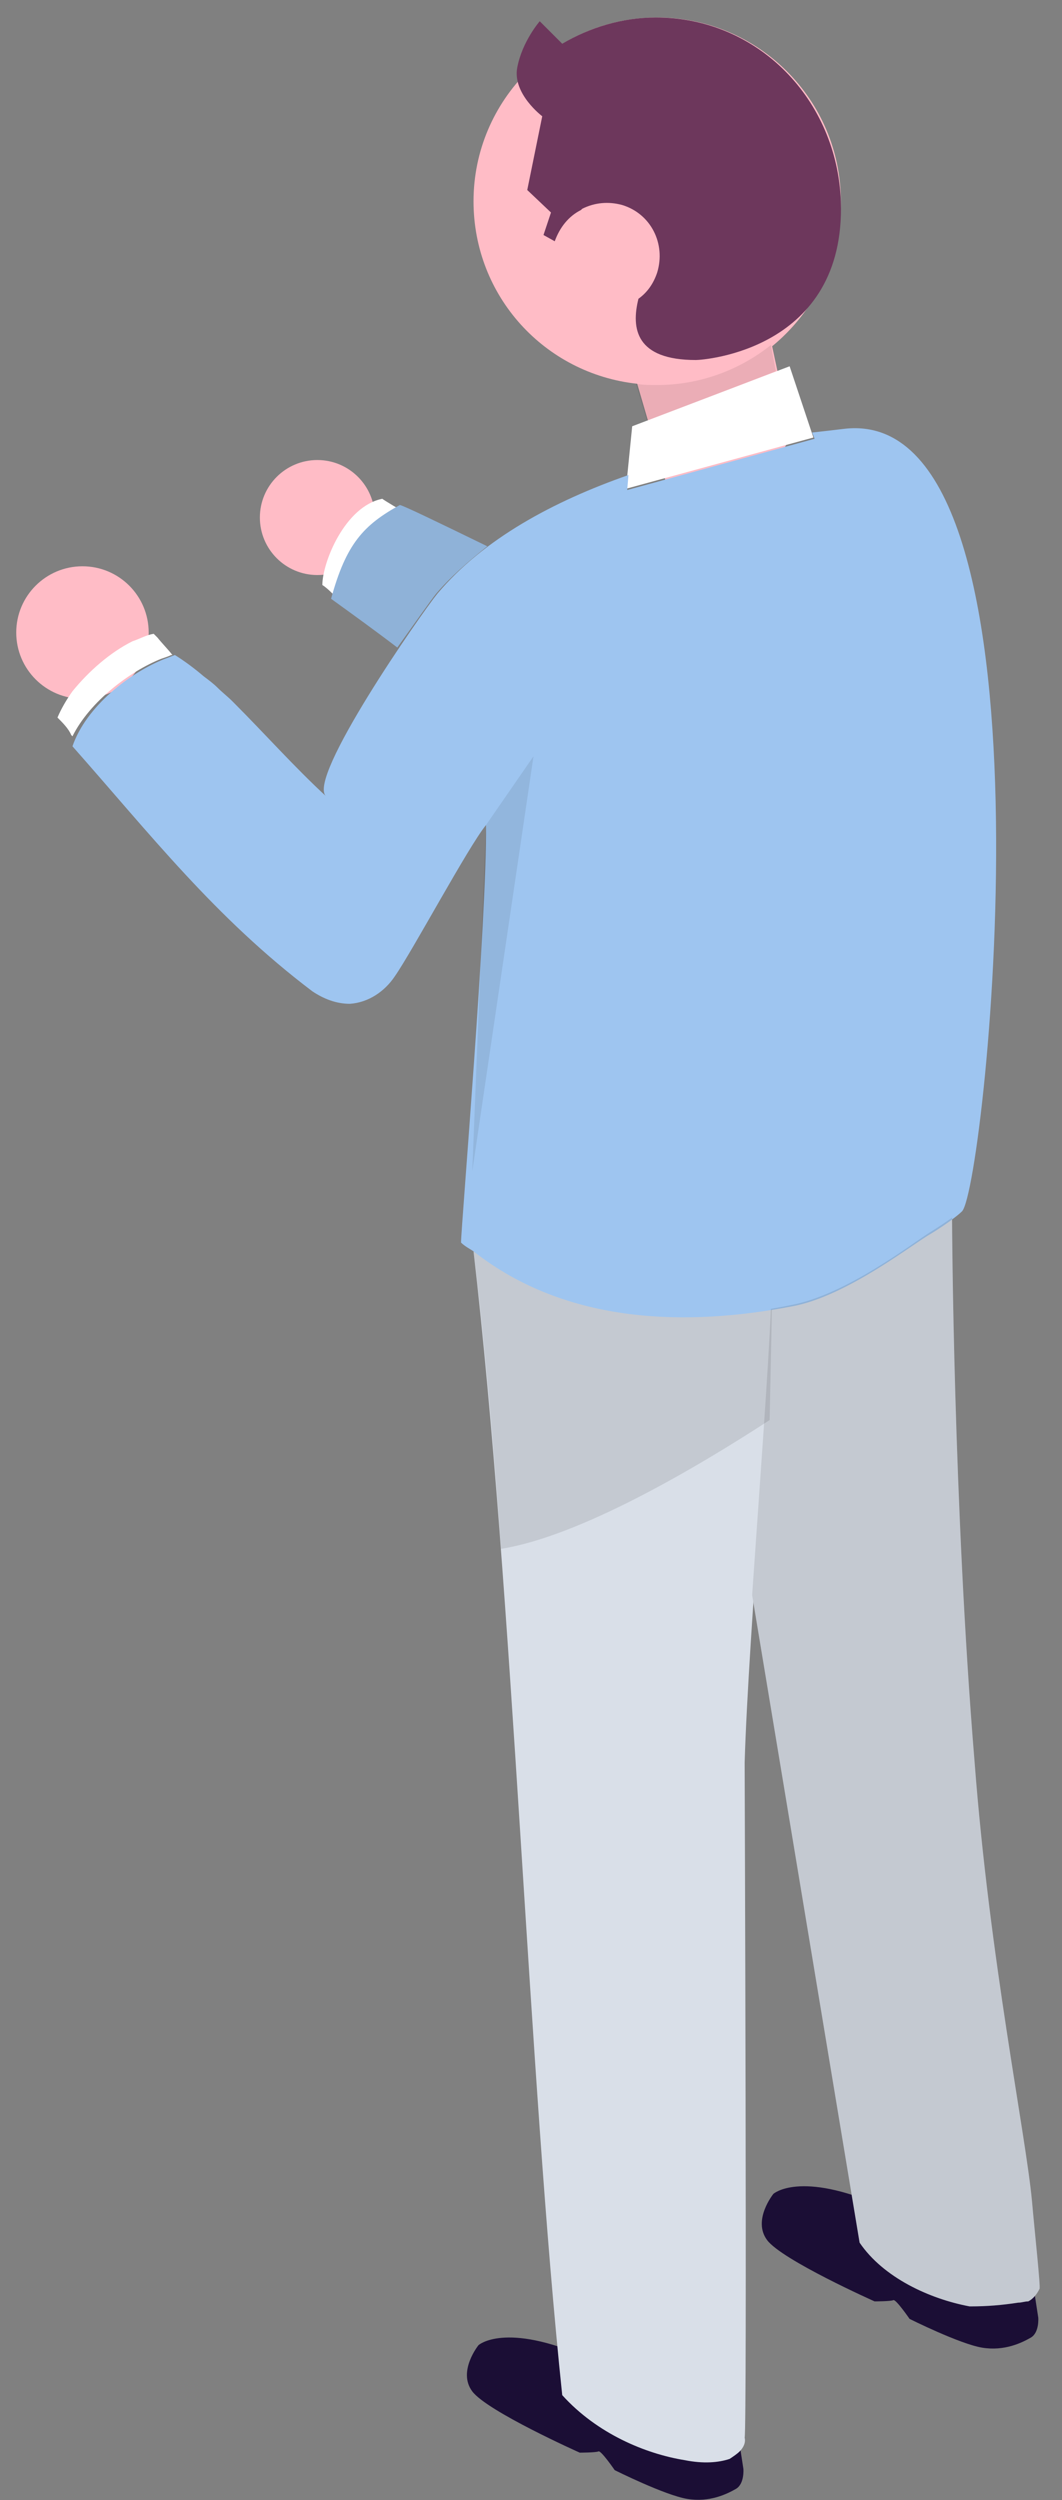
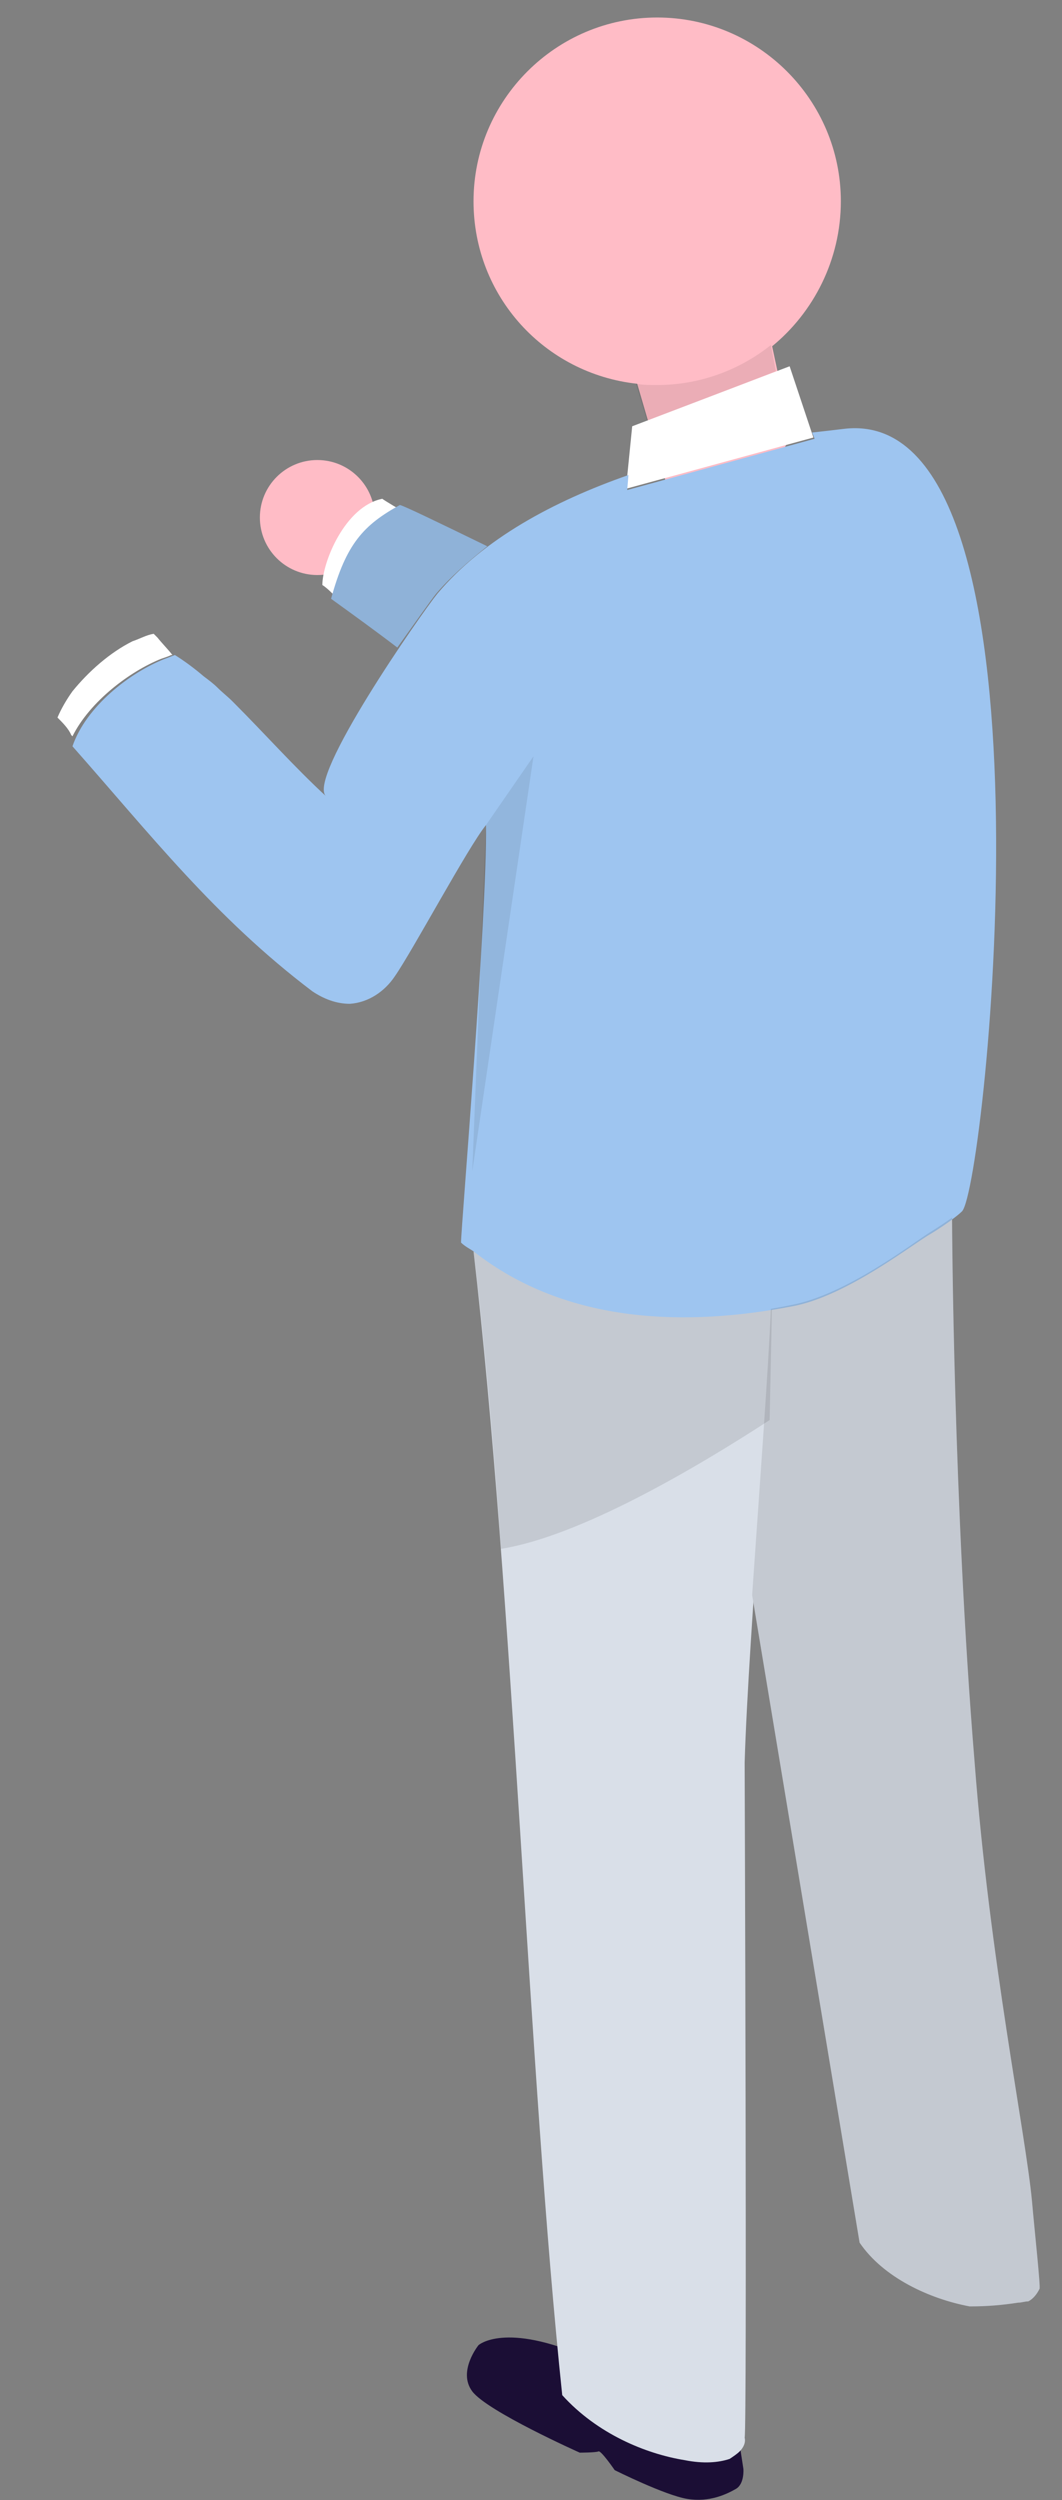
<svg xmlns="http://www.w3.org/2000/svg" x="0px" y="0px" width="85px" height="200px" viewBox="0 0 85 200" style="enable-background:new 0 0 85 200;" xml:space="preserve">
  <rect x="0" y="0" width="85" height="200" fill="#808080" stroke="none" />
  <style type="text/css">
	.st0{fill:#FFBCC6;}
	.st1{fill:#1B0E35;}
	.st2{fill:#D9DFE8;}
	.st3{opacity:0.1;}
	.st4{opacity:8.000000e-02;}
	.st5{fill:#6D375C;}
	.st6{fill:#FFFFFF;}
	.st7{fill:#9EC5F0;}
</style>
  <g id="Cffbcc6">
    <circle class="st0" cx="25.4" cy="41.4" r="4.6" />
-     <circle class="st0" cx="6.6" cy="50.6" r="5.3" />
    <path class="st0" d="M67.3,16.1c0-8.1-6.6-14.7-14.7-14.7c-8.1,0-14.7,6.6-14.7,14.7c0,7.6,5.7,13.8,13.1,14.6l2.4,8.2    c0.3,0.9,1.1,1.6,2.1,1.5c3.5-0.1,6.6-2.4,7.8-5.7l-1.5-7C65.1,25,67.3,20.8,67.3,16.1z" />
  </g>
  <g id="C1b0e35">
-     <path class="st1" d="M82.3,180.2l0.8,5.2c0,0,0.1,1.2-0.6,1.6c-0.7,0.4-2.1,1.1-3.9,0.8s-5.8-2.3-5.8-2.3s-1.1-1.6-1.3-1.5    c-0.2,0.1-1.5,0.1-1.5,0.1s-7.4-3.3-8.6-4.9c-1.2-1.6,0.5-3.7,0.5-3.7s2.1-1.9,8.7,1C77.4,179.5,82.3,180.2,82.3,180.2z" />
    <path class="st1" d="M58.7,192.3l0.8,5.2c0,0,0.1,1.2-0.6,1.6c-0.7,0.4-2.1,1.1-3.9,0.8c-1.8-0.3-5.8-2.3-5.8-2.3s-1.1-1.6-1.3-1.5    c-0.2,0.1-1.5,0.1-1.5,0.1s-7.4-3.3-8.6-4.9c-1.2-1.6,0.5-3.7,0.5-3.7s2.1-1.9,8.7,1C53.8,191.5,58.7,192.3,58.7,192.3z" />
  </g>
  <g id="Cd9dfe8">
    <path class="st2" d="M49.4,104.3c3.1,0.3,6.1,0,9-0.6c1.2-0.3,2.4-0.6,3.5-0.9c0,5.2-2,28-2.3,38.2c0,0.5,0.2,53.2,0,54    c0.1,0.4-0.1,0.8-0.4,1.1c-0.2,0.2-0.5,0.4-0.8,0.6c-0.9,0.3-2.1,0.4-3.6,0.1c-3.1-0.5-7-2.1-9.8-5.2c-2.7-25.7-3.9-63.8-7.1-91.5    C41.6,102.7,45.5,103.9,49.4,104.3z" />
    <path class="st2" d="M82.6,176.1c-0.5-5.4-3.4-19.4-4.6-35.2c-1.7-20.6-1.8-43.1-1.8-43.5c-0.4,0.3-1,0.7-1.8,1.2    c-1.3,0.8-6.7,5-11.1,5.8c-0.5,0.1-1,0.2-1.6,0.3c-0.2,4.8-0.9,14.2-1.5,22.9l8.5,51.2l0.1,0.6c1.9,2.8,5.6,4.5,8.8,5.1    c0,0,0,0,0.1,0c1.3,0,2.5-0.1,3.8-0.3c0.3,0,0.5-0.1,0.8-0.1c0.4-0.2,0.7-0.6,0.9-1C83.3,183,82.8,178.4,82.6,176.1z" />
  </g>
  <path class="st3" d="M49.4,104.3c-3.9-0.3-7.8-1.6-11.5-4.2c0.9,7.3,1.6,15.4,2.2,23.8c6.3-1,15.5-6.4,21.5-10.3   c0.1-5,0.2-9.1,0.2-10.9c-1.1,0.4-2.3,0.7-3.5,0.9C55.5,104.3,52.5,104.6,49.4,104.3z" />
  <path class="st4" d="M62.1,29.7l-0.4-2.1c-2.5,2-5.7,3.2-9.1,3.2c-0.6,0-1.1,0-1.7-0.1l0.9,3L62.1,29.7z" />
-   <path class="st5" d="M67.3,16.1C67,8,60.7,1.4,52.5,1.4c-2.7,0-5.3,0.8-7.5,2.1l-1.8-1.8c0,0-1.4,1.6-1.8,3.7   c-0.4,2.1,2,3.9,2,3.9l-1.2,5.9l1.9,1.8l-0.6,1.8l0.9,0.5c0.4-1.1,1.1-2,2.1-2.5l0.1-0.1c0,0,0,0,0,0c1-0.5,2.1-0.6,3.2-0.3   c2.3,0.7,3.5,3.1,2.8,5.4c-0.3,0.9-0.8,1.6-1.5,2.1c-0.6,2.4-0.2,4.9,4.6,4.9C56.3,28.8,67.7,28,67.3,16.1z" />
  <g>
    <path class="st6" d="M25.8,46.8c0.5,0.3,1.2,1.1,1.2,1.1c0.9-4.3,5.8-6.6,5.8-6.7c-0.6-0.3-2.1-1.2-2.2-1.3    C27.6,40.5,25.8,45,25.8,46.8z" />
    <path class="st6" d="M5.8,55.3c-0.5,0.7-0.9,1.4-1.2,2.1c0.4,0.4,0.9,0.9,1.1,1.4l0.1,0.1c1.4-2.8,4.6-5.2,7.1-6.2    c0.3-0.1,0.6-0.2,0.8-0.3c0,0,0.1,0,0.1,0C13.5,52,13,51.5,12.6,51c-0.1-0.1-0.2-0.2-0.3-0.3c-0.6,0.1-1.1,0.4-1.7,0.6    C8.8,52.2,7.1,53.7,5.8,55.3z" />
    <polygon class="st6" points="65.1,35 63.2,29.3 50.6,34.1 50.1,39.1" />
  </g>
  <g id="C9ec5f0">
    <path class="st7" d="M34.9,47.5c1.2-1.4,2.6-2.6,4.1-3.8c-3.9-1.9-6.8-3.3-7-3.3c-2.9,1.6-4.3,3.1-5.5,7.5c1.8,1.3,3.6,2.6,5.3,3.9    C33.3,49.7,34.5,48,34.9,47.5z" />
    <path class="st7" d="M67.6,34.3c-0.8,0.1-1.7,0.2-2.6,0.3l0.2,0.5l-15,4.1l0.1-1.2c-6,2.1-11.6,5.1-15.3,9.5    c-1.3,1.6-10.5,14.8-8.9,16.2c-2.5-2.3-4.9-5-7.4-7.5c-0.1-0.1-0.1-0.1-0.1-0.1c-0.4-0.4-0.8-0.7-1.2-1.1c-0.3-0.3-0.7-0.6-1.1-0.9    c-0.7-0.6-1.5-1.2-2.3-1.7c-0.3,0.1-0.5,0.2-0.8,0.3c-2.8,1.1-6.3,3.8-7.4,7C12,66.7,17.2,73.4,25,79.3c0.9,0.6,1.9,1,3,1    c1.5-0.1,2.8-1,3.6-2.2c1.4-2,5.9-10.4,7.3-12.1c0.1,7.3-2,32.2-2,33.4c0.3,0.3,0.7,0.5,1,0.7c7.5,5.9,17.2,6,25.5,4.4    c4.4-0.8,9.8-5.1,11.1-5.8c1.3-0.8,2.2-1.5,2.5-1.8C78.9,94.9,85.4,32.3,67.6,34.3z" />
  </g>
  <path class="st3" d="M34.9,47.5c1.2-1.4,2.6-2.6,4.1-3.8c-3.9-1.9-6.8-3.3-7-3.3c-2.9,1.6-4.3,3.1-5.5,7.5c1.8,1.3,3.6,2.6,5.3,3.9   C33.3,49.7,34.5,48,34.9,47.5z" />
  <path class="st3" d="M82.6,176.1c-0.5-5.4-3.4-19.4-4.6-35.2c-1.7-20.6-1.8-43.1-1.8-43.5c-0.4,0.3-1,0.7-1.8,1.2   c-1.3,0.8-6.7,5-11.1,5.8c-0.5,0.1-1,0.2-1.6,0.3c-0.2,4.8-0.9,14.2-1.5,22.9l8.5,51.2l0.1,0.6c1.9,2.8,5.6,4.5,8.8,5.1   c0,0,0,0,0.1,0c1.3,0,2.5-0.1,3.8-0.3c0.3,0,0.5-0.1,0.8-0.1c0.4-0.2,0.7-0.6,0.9-1C83.3,183,82.8,178.4,82.6,176.1z" />
  <polygon class="st4" points="38.9,66 42.7,60.5 37.8,93.7" />
</svg>